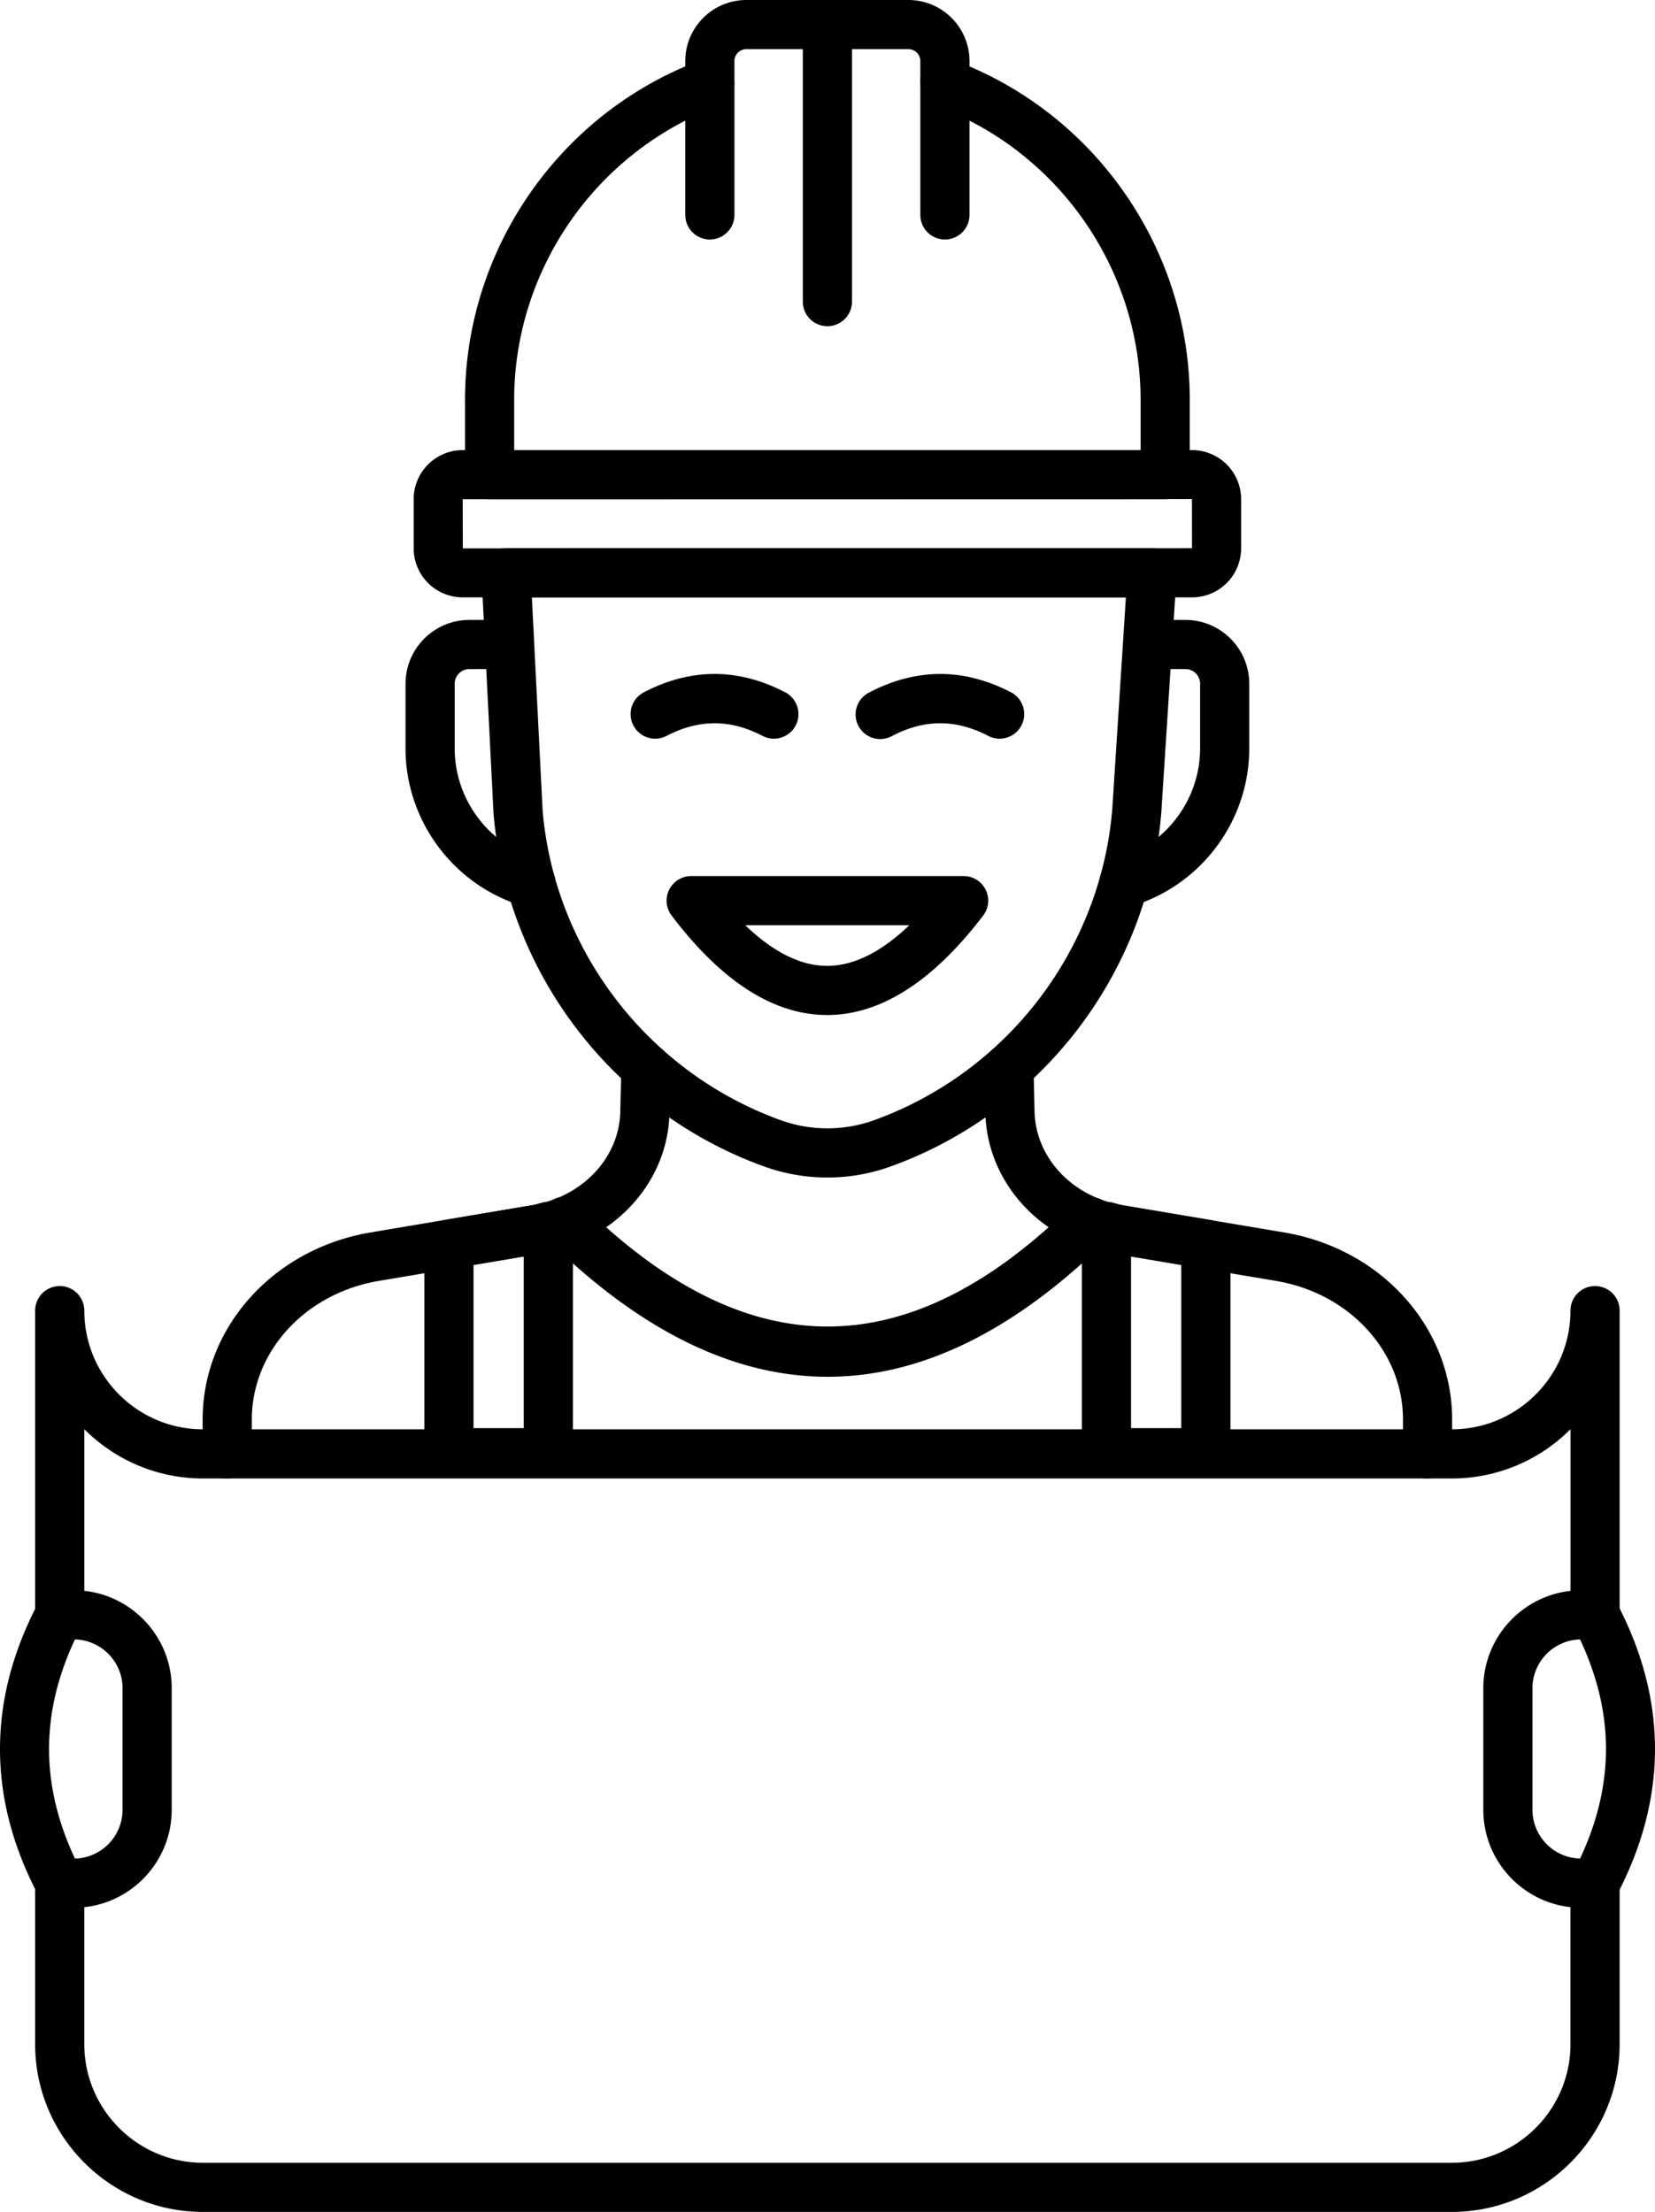
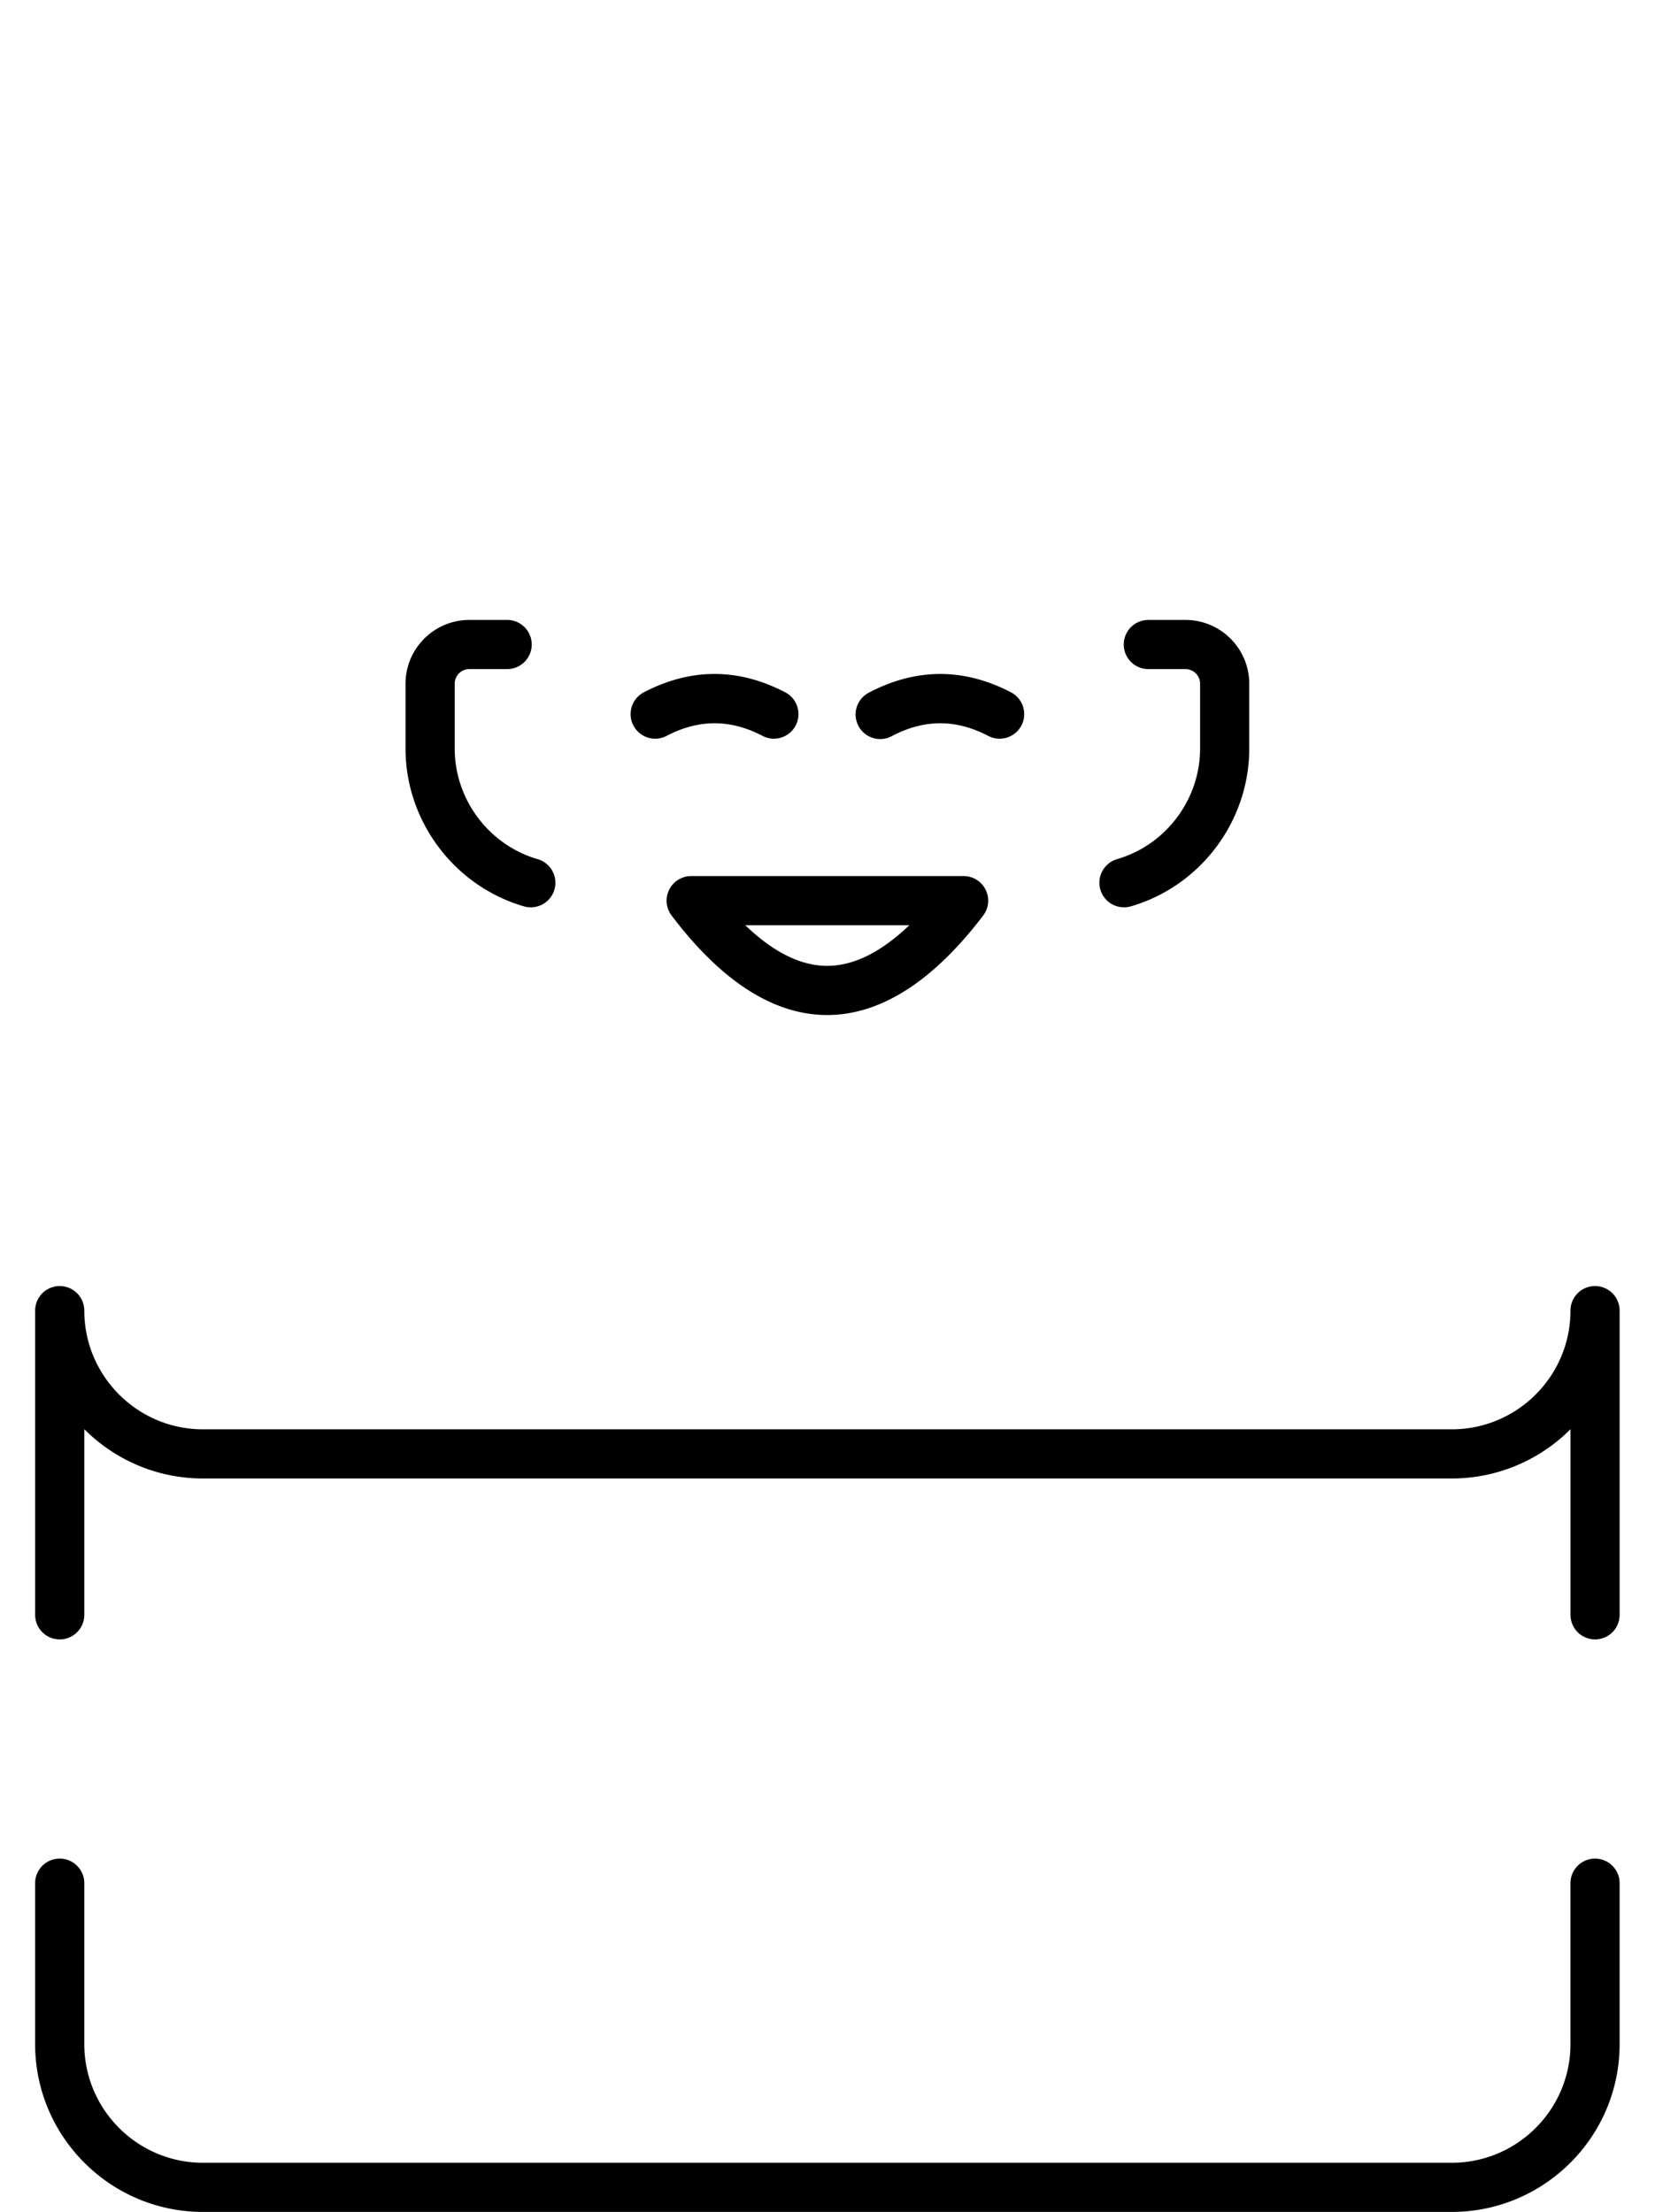
<svg xmlns="http://www.w3.org/2000/svg" xmlns:ns1="http://www.inkscape.org/namespaces/inkscape" xmlns:ns2="http://sodipodi.sourceforge.net/DTD/sodipodi-0.dtd" ns1:version="1.0 (4035a4fb49, 2020-05-01)" ns2:docname="handwerker1.svg" xml:space="preserve" viewBox="0 0 188.57 252.072" y="0" x="0" height="504.144" width="377.14">
  <defs />
  <g transform="translate(-33.715,-1.964)">
    <g stroke-width="0" stroke-miterlimit="10">
      <path data-original="#000000" fill="#000000" d="m 215.458,188.791 a 2.798,2.798 0 0 1 -2.801,-2.8 v -21.155 a 19.064,19.064 0 0 1 -13.525,5.616 H 56.842 c -5.276,0 -10.057,-2.148 -13.521,-5.616 v 21.155 a 2.801,2.801 0 1 1 -5.602,0 v -34.666 a 2.801,2.801 0 1 1 5.602,0 c 0,7.459 6.066,13.525 13.522,13.525 h 142.286 c 7.459,0 13.525,-6.066 13.525,-13.525 0,-1.549 1.252,-2.8 2.801,-2.8 1.549,0 2.8,1.251 2.8,2.8 v 34.666 a 2.796,2.796 0 0 1 -2.797,2.8 z M 199.13,254.036 H 56.842 c -10.545,0 -19.124,-8.579 -19.124,-19.124 v -18.34 a 2.801,2.801 0 1 1 5.602,0 v 18.34 c 0,7.456 6.066,13.522 13.522,13.522 h 142.286 c 7.459,0 13.525,-6.066 13.525,-13.522 v -18.34 c 0,-1.548 1.252,-2.8 2.801,-2.8 1.549,0 2.8,1.252 2.8,2.8 v 18.34 c 0.004,10.545 -8.578,19.124 -19.126,19.124 z M 121.891,86.145 c -0.436,0 -0.879,-0.101 -1.29,-0.317 -3.684,-1.921 -7.26,-1.918 -10.94,0 a 2.8,2.8 0 0 1 -2.591,-4.965 c 5.344,-2.79 10.769,-2.793 16.118,0 a 2.8,2.8 0 0 1 -1.297,5.282 z m 25.717,0 c -0.434,0 -0.876,-0.101 -1.294,-0.317 -3.677,-1.921 -7.262,-1.918 -10.937,0 a 2.802,2.802 0 1 1 -2.593,-4.965 c 5.35,-2.787 10.774,-2.79 16.124,0 a 2.802,2.802 0 0 1 1.188,3.778 2.807,2.807 0 0 1 -2.488,1.504 z m -19.648,31.492 h -0.024 c -6.067,-0.011 -12.021,-3.829 -17.704,-11.346 a 2.803,2.803 0 0 1 2.235,-4.49 h 31.041 c 1.064,0 2.039,0.602 2.51,1.558 a 2.795,2.795 0 0 1 -0.28,2.94 c -5.725,7.523 -11.708,11.338 -17.777,11.338 z m -9.331,-10.234 c 3.195,3.072 6.315,4.627 9.318,4.632 h 0.014 c 3.008,0 6.142,-1.554 9.363,-4.632 z m -24.435,-2.039 c -0.257,0 -0.523,-0.036 -0.784,-0.112 -7.94,-2.31 -13.489,-9.705 -13.489,-17.981 v -7.389 c 0,-4.008 3.263,-7.27 7.271,-7.27 h 4.398 a 2.802,2.802 0 0 1 0,5.601 h -4.395 a 1.67,1.67 0 0 0 -1.67,1.67 v 7.388 c 0,5.803 3.888,10.985 9.454,12.603 a 2.803,2.803 0 0 1 1.907,3.473 2.81,2.81 0 0 1 -2.692,2.017 z m 67.586,-0.003 A 2.801,2.801 0 0 1 161,99.87 c 5.565,-1.62 9.453,-6.803 9.453,-12.607 v -7.38 c 0,-0.921 -0.75,-1.669 -1.67,-1.669 h -4.226 a 2.801,2.801 0 1 1 0,-5.602 h 4.226 c 4.011,0 7.271,3.263 7.271,7.271 v 7.383 c 0,8.282 -5.545,15.676 -13.488,17.987 -0.266,0.073 -0.53,0.11 -0.785,0.11 z" />
-       <path data-original="#000000" fill="#000000" d="m 59.604,170.452 a 2.8,2.8 0 0 1 -2.8,-2.801 v -3.918 c 0,-10.484 8.044,-19.45 19.126,-21.317 l 18.46,-3.112 c 5.795,-0.977 10.002,-5.546 10.002,-10.87 l 0.118,-4.848 c 0.036,-1.546 1.36,-2.784 2.865,-2.734 a 2.8,2.8 0 0 1 2.733,2.866 l -0.114,4.783 c 0,8 -6.17,14.895 -14.67,16.329 l -18.461,3.109 c -8.374,1.411 -14.455,8.052 -14.455,15.794 v 3.918 a 2.804,2.804 0 0 1 -2.804,2.8 z m 136.766,0 a 2.798,2.798 0 0 1 -2.8,-2.801 v -3.918 c 0,-7.742 -6.078,-14.383 -14.453,-15.794 l -18.462,-3.109 c -8.5,-1.434 -14.671,-8.33 -14.671,-16.396 l -0.11,-4.72 a 2.799,2.799 0 0 1 2.74,-2.862 h 0.062 a 2.803,2.803 0 0 1 2.8,2.737 l 0.11,4.784 c 0,5.388 4.206,9.96 9.998,10.934 l 18.463,3.109 c 11.08,1.868 19.124,10.833 19.124,21.317 v 3.918 c 0,1.549 -1.252,2.8 -2.8,2.8 z" />
-       <path data-original="#000000" fill="#000000" d="m 128.011,158.862 c -10.67,0 -21.35,-5.226 -31.963,-15.684 a 2.8,2.8 0 1 1 3.93,-3.989 c 18.875,18.592 37.197,18.595 56.013,0.003 a 2.798,2.798 0 0 1 3.96,0.022 2.798,2.798 0 0 1 -0.022,3.96 c -10.581,10.456 -21.247,15.688 -31.918,15.688 z M 169.541,70.04 H 86.433 a 5.591,5.591 0 0 1 -5.584,-5.585 v -5.612 a 5.591,5.591 0 0 1 5.584,-5.585 h 83.108 a 5.591,5.591 0 0 1 5.585,5.585 v 5.612 a 5.59,5.59 0 0 1 -5.585,5.585 z m 0,-5.601 v 2.8 z m -0.016,-5.596 -83.092,0.016 0.017,5.6 83.083,-0.018 z" />
-       <path data-original="#000000" fill="#000000" d="M 166.475,58.857 H 89.5 A 2.802,2.802 0 0 1 86.7,56.056 V 47.519 C 86.7,30.997 96.704,15.974 111.795,9.532 V 8.927 c 0,-3.84 3.122,-6.963 6.96,-6.963 h 18.465 c 3.837,0 6.96,3.123 6.96,6.963 v 0.608 c 15.09,6.441 25.095,21.465 25.095,37.987 v 8.537 a 2.798,2.798 0 0 1 -2.8,2.798 z M 92.3,53.255 h 71.373 V 47.52 c 0,-14.85 -9.352,-28.296 -23.27,-33.464 a 2.8,2.8 0 0 1 -1.825,-2.627 V 8.927 a 1.36,1.36 0 0 0 -1.359,-1.361 h -18.465 c -0.751,0 -1.359,0.61 -1.359,1.36 v 2.505 c 0,1.17 -0.728,2.218 -1.826,2.627 C 101.652,19.223 92.3,32.672 92.3,47.522 Z" />
-       <path data-original="#000000" fill="#000000" d="m 114.595,29.258 a 2.802,2.802 0 0 1 -2.8,-2.801 V 11.431 a 2.802,2.802 0 0 1 5.601,0 v 15.026 c 0,1.546 -1.255,2.8 -2.8,2.8 z m 26.785,0 a 2.8,2.8 0 0 1 -2.801,-2.801 V 11.431 a 2.8,2.8 0 1 1 5.601,0 v 15.026 a 2.8,2.8 0 0 1 -2.8,2.8 z m -13.391,9.881 a 2.802,2.802 0 0 1 -2.801,-2.8 V 4.764 a 2.802,2.802 0 0 1 5.602,0 v 31.573 c 0,1.546 -1.255,2.801 -2.801,2.801 z m 0,97.017 c -2.47,0 -4.902,-0.426 -7.226,-1.266 -17.194,-6.212 -29.291,-22 -30.815,-40.22 L 88.573,67.38 a 2.799,2.799 0 0 1 2.798,-2.94 l 73.614,-0.001 c 0.773,0 1.512,0.319 2.041,0.885 0.529,0.566 0.801,1.324 0.754,2.097 l -1.75,27.196 c -1.527,18.273 -13.624,34.06 -30.82,40.273 -2.32,0.84 -4.75,1.266 -7.221,1.266 z M 94.318,70.04 l 1.22,24.255 c 1.337,15.95 11.988,29.854 27.132,35.327 a 15.674,15.674 0 0 0 10.635,0 c 15.146,-5.47 25.798,-19.373 27.14,-35.42 l 1.554,-24.162 z m 76.792,100.274 h -11.324 a 2.798,2.798 0 0 1 -2.8,-2.8 v -25.787 c 0,-0.869 0.4,-1.684 1.086,-2.213 a 2.828,2.828 0 0 1 2.414,-0.501 l 0.488,0.134 c 0.201,0.059 0.406,0.12 0.622,0.16 l 9.979,1.68 a 2.802,2.802 0 0 1 2.336,2.762 v 23.765 a 2.8,2.8 0 0 1 -2.801,2.8 z m -8.523,-5.601 h 5.722 v -18.597 l -5.722,-0.964 z m -66.396,5.601 H 84.868 a 2.8,2.8 0 0 1 -2.801,-2.8 v -23.765 c 0,-1.367 0.989,-2.535 2.336,-2.762 l 9.987,-1.683 c 0.21,-0.036 0.415,-0.098 0.625,-0.16 l 0.476,-0.128 a 2.78,2.78 0 0 1 2.414,0.495 2.796,2.796 0 0 1 1.087,2.216 v 25.787 a 2.8,2.8 0 0 1 -2.8,2.8 z m -8.523,-5.601 h 5.723 v -19.558 l -5.723,0.963 z m -45.558,54.66 h -1.59 a 2.8,2.8 0 0 1 -2.482,-1.5 c -5.764,-11.01 -5.764,-22.172 0,-33.182 a 2.797,2.797 0 0 1 2.482,-1.501 h 1.59 c 6.16,0 11.17,5.01 11.17,11.167 v 13.847 c 0,6.159 -5.01,11.17 -11.17,11.17 z m 0.146,-30.579 c -3.935,8.386 -3.935,16.59 0,24.975 a 5.572,5.572 0 0 0 5.423,-5.562 v -13.848 c 0,-3.022 -2.42,-5.49 -5.423,-5.565 z m 173.224,30.579 h -1.59 c -6.157,0 -11.167,-5.01 -11.167,-11.166 v -13.848 c 0,-6.156 5.01,-11.166 11.166,-11.166 h 1.591 c 1.042,0 2,0.58 2.482,1.5 5.764,11.01 5.764,22.172 0,33.182 a 2.805,2.805 0 0 1 -2.482,1.498 z m -1.734,-30.579 a 5.573,5.573 0 0 0 -5.425,5.563 v 13.847 a 5.57,5.57 0 0 0 5.425,5.562 c 3.936,-8.383 3.936,-16.586 0,-24.972 z" />
    </g>
  </g>
</svg>